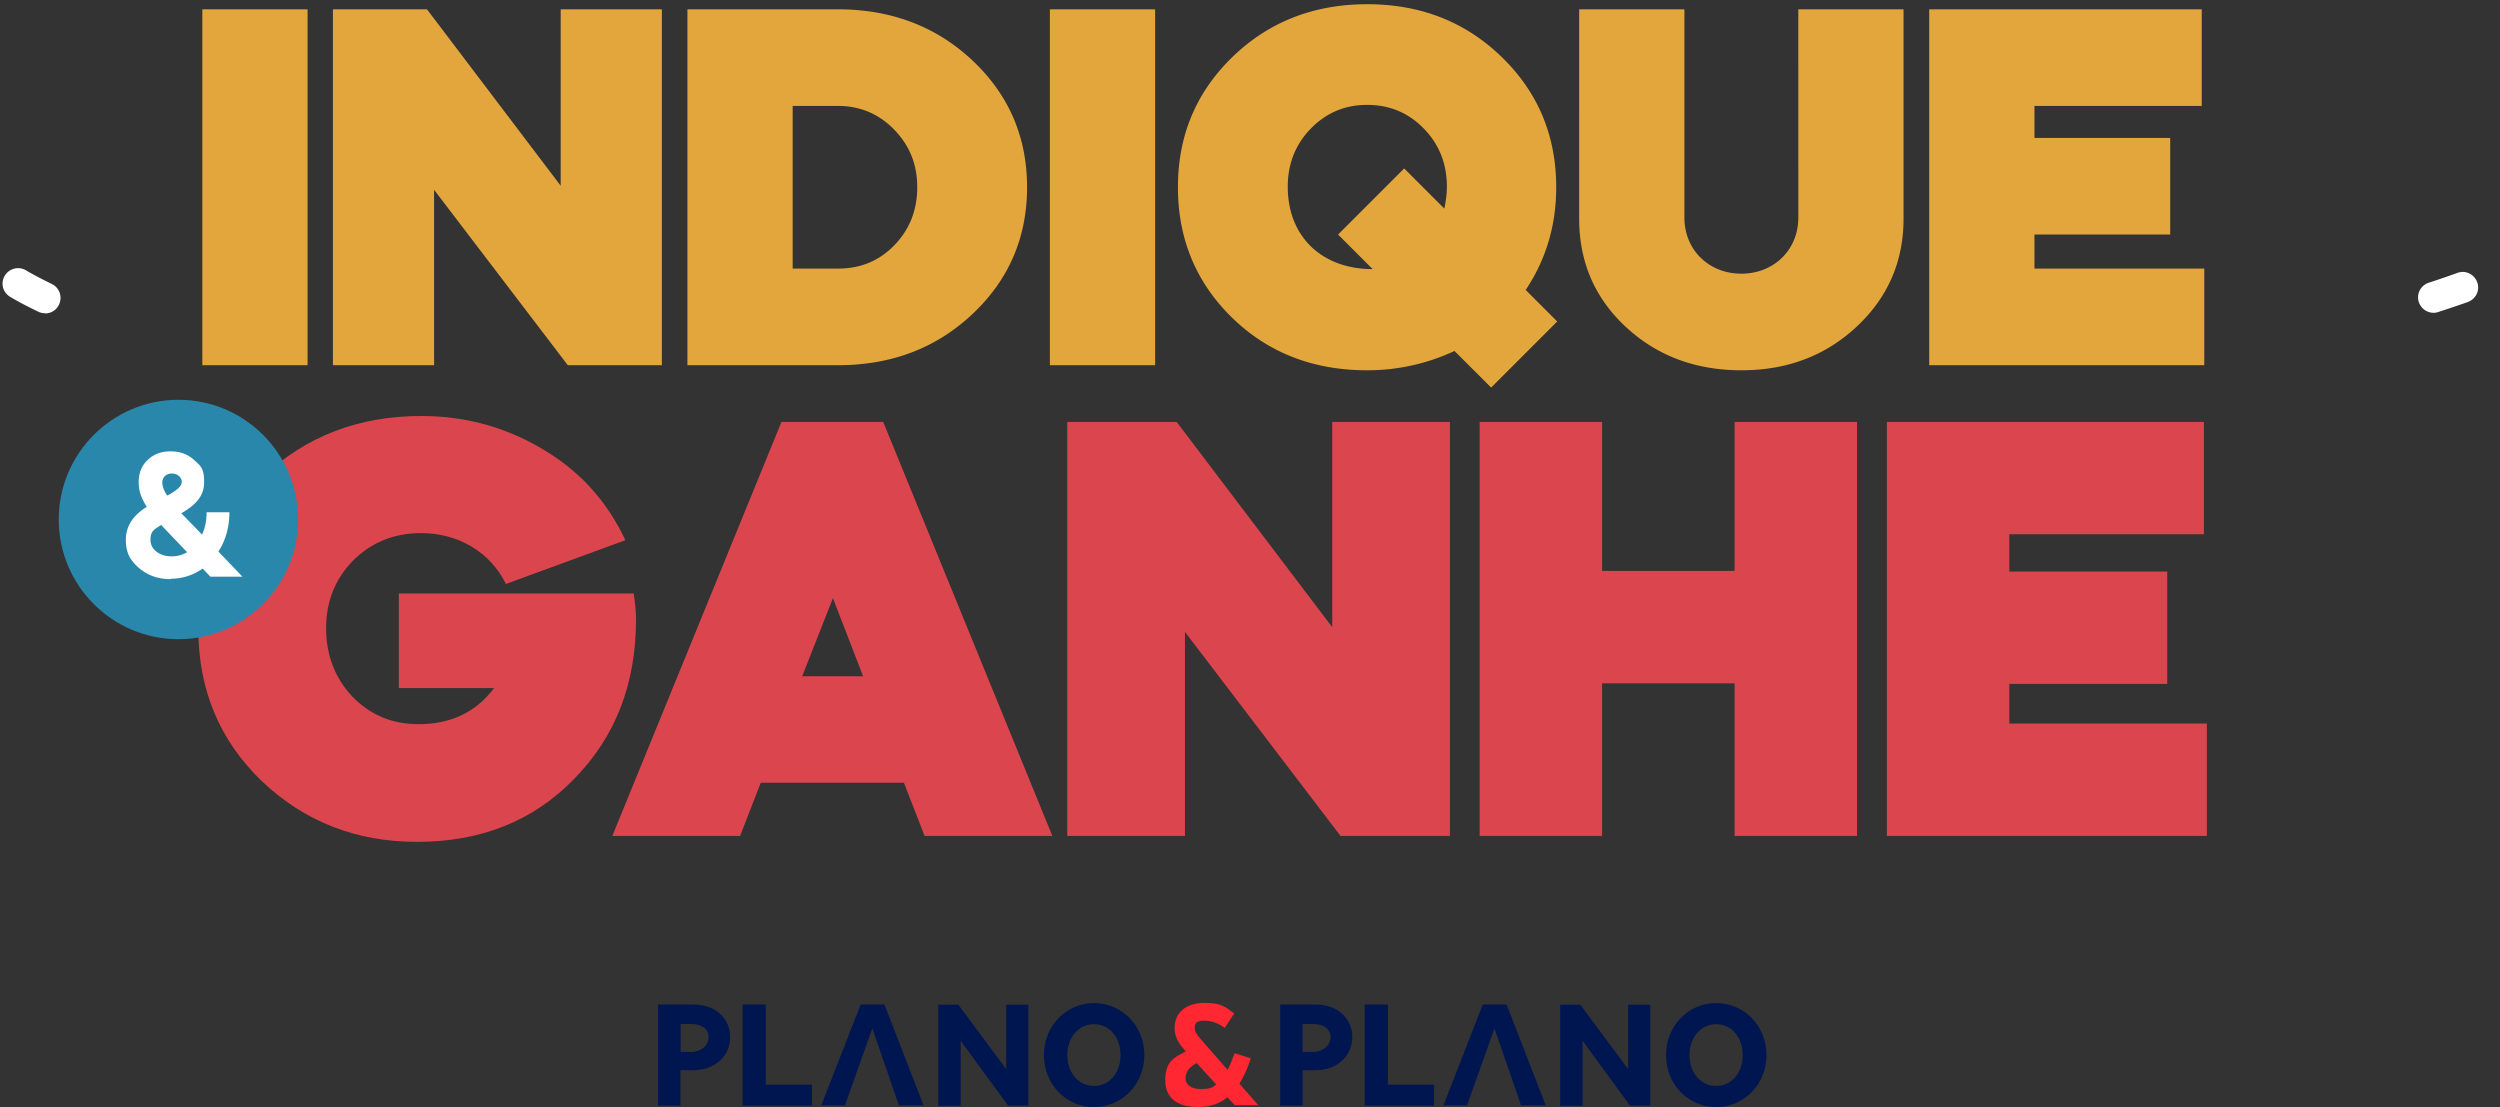
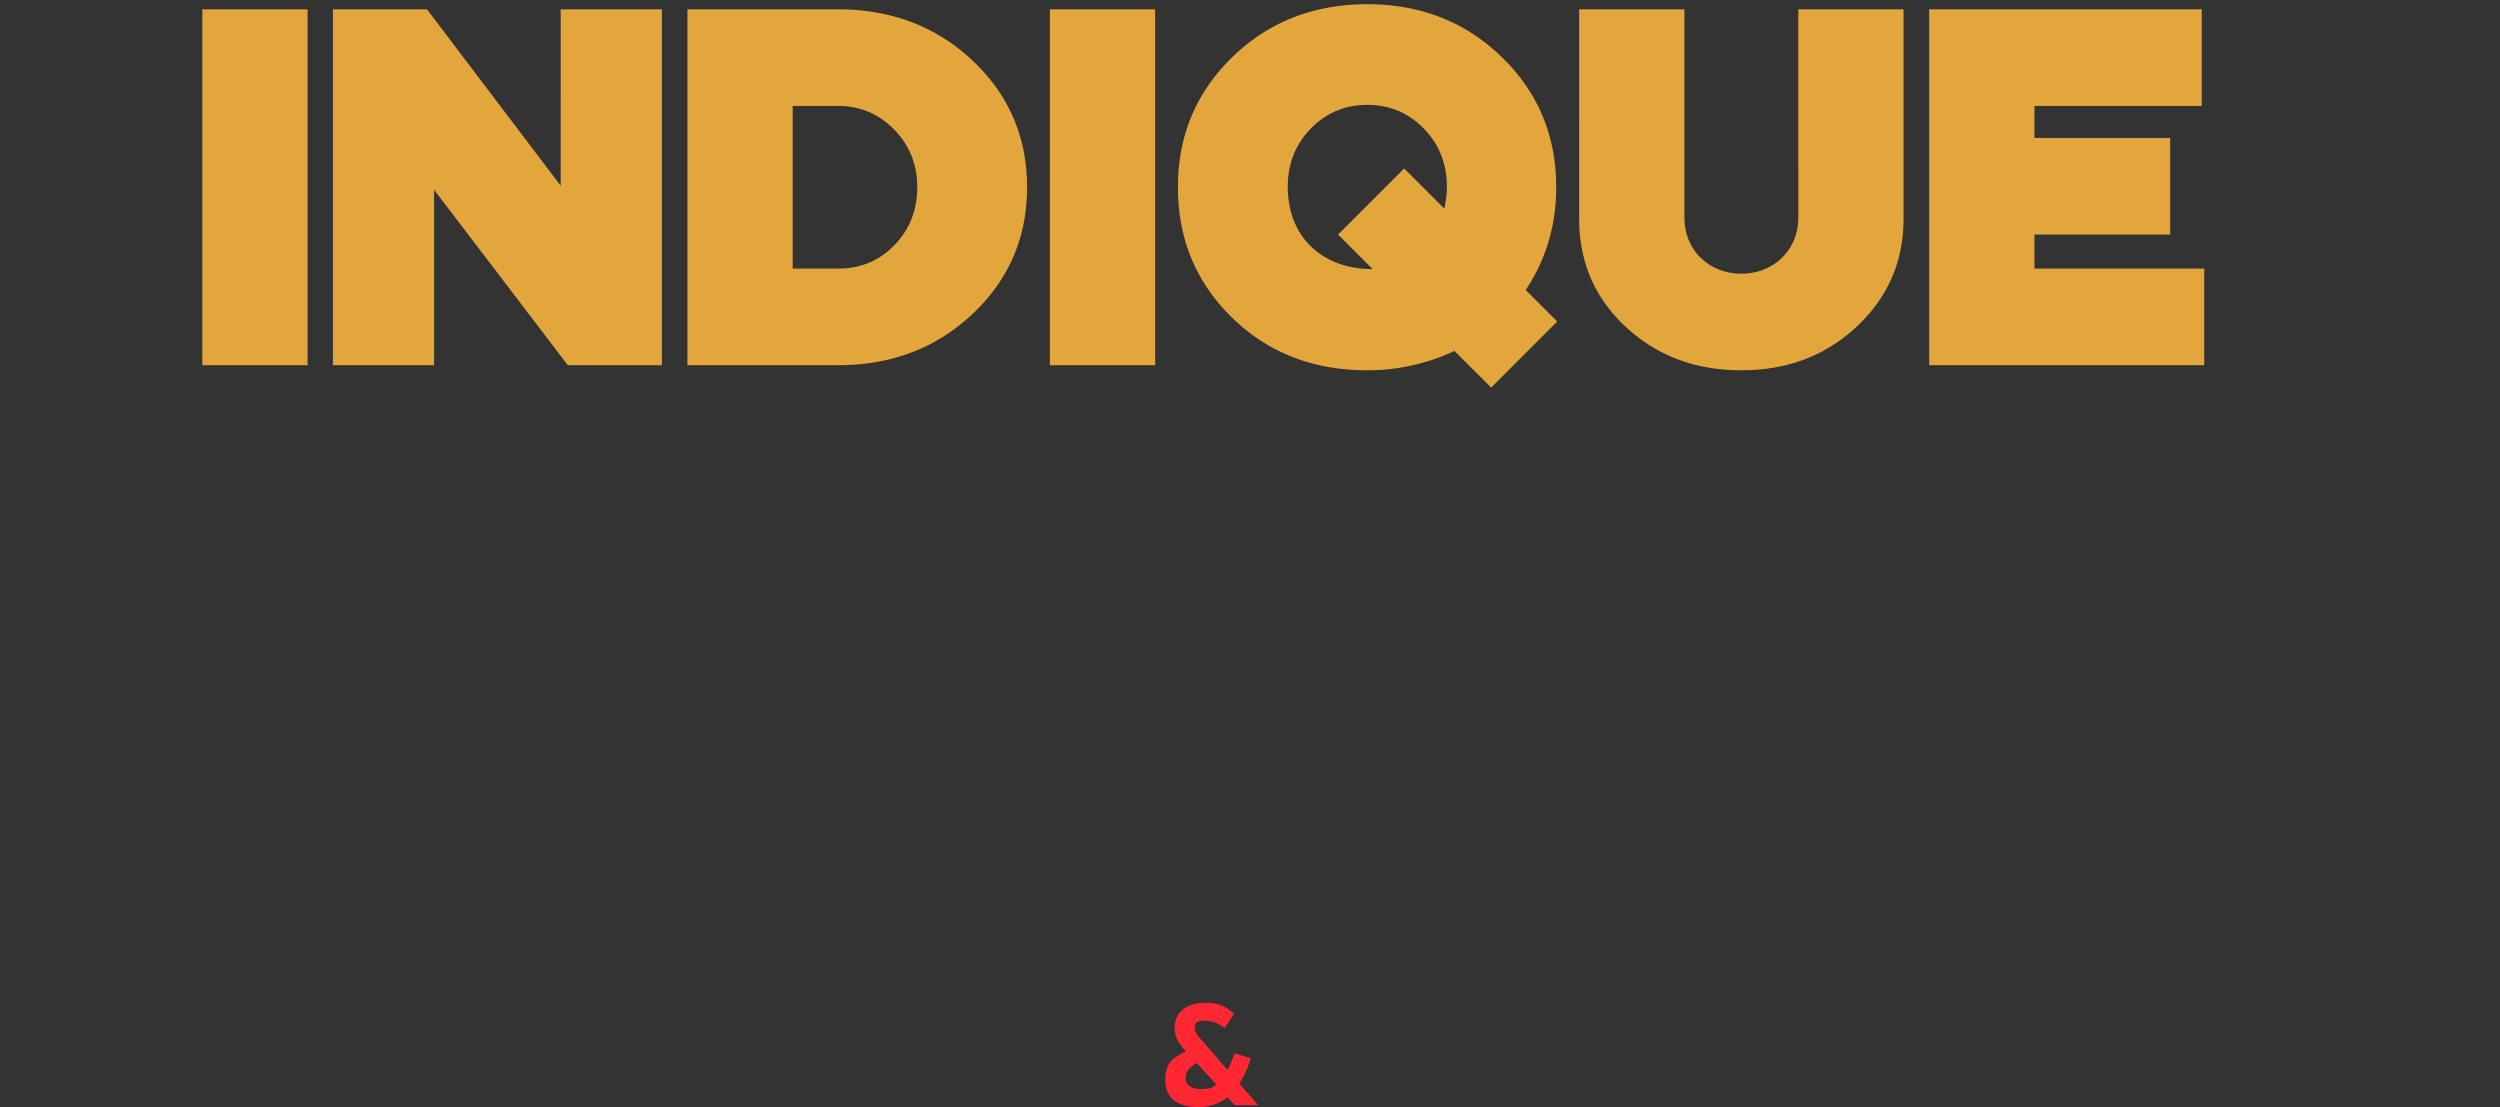
<svg xmlns="http://www.w3.org/2000/svg" width="341" height="151" fill="none">
  <rect width="100%" height="100%" fill="#333333" stroke="none" />
  <path fill="#E3A63D" d="M41.953 49.814H27.598V1.269h14.355v48.545Zm17.257 0h-13.8V1.269h12.83l18.238 24.064V1.27h13.8v48.545H77.45L59.21 25.888v23.926Zm55.083 0H93.765V1.269h20.528c7.281 0 13.454 2.358 18.377 7.004 4.924 4.646 7.421 10.403 7.421 17.268 0 6.866-2.497 12.622-7.421 17.268-4.923 4.647-11.026 7.005-18.377 7.005Zm0-35.369h-6.173v22.192h6.173c3.051 0 5.617-1.04 7.697-3.19 2.081-2.15 3.121-4.785 3.121-7.906 0-3.12-1.04-5.686-3.121-7.836-2.08-2.15-4.646-3.26-7.697-3.26Zm43.267 35.369h-14.356V1.269h14.356v48.545Zm28.907.693c-7.282 0-13.454-2.357-18.378-7.143-4.923-4.785-7.42-10.749-7.42-17.823 0-7.073 2.497-12.968 7.42-17.753 4.924-4.786 11.096-7.213 18.378-7.213 7.351 0 13.454 2.427 18.378 7.213 4.924 4.785 7.421 10.68 7.421 17.753 0 5.202-1.387 9.848-4.161 14.01l4.299 4.299-9.015 9.015-4.994-4.993a27.997 27.997 0 0 1-11.928 2.635Zm-10.818-25.035c0 6.866 4.715 11.235 11.581 11.235l-4.716-4.716 9.016-9.016 5.478 5.479c.209-1.04.347-2.08.347-2.982 0-3.12-1.04-5.756-3.121-7.906-2.08-2.15-4.646-3.26-7.767-3.26-3.051 0-5.617 1.11-7.698 3.26-2.08 2.15-3.12 4.785-3.12 7.906Zm69.64 4.23V1.27h14.355v28.57c0 5.825-2.15 10.75-6.38 14.702-4.23 3.953-9.432 5.964-15.743 5.964-6.31 0-11.581-2.01-15.811-5.964-4.231-3.953-6.311-8.877-6.311-14.702V1.269h14.355v28.433c0 4.37 3.329 7.629 7.767 7.629 4.439 0 7.768-3.26 7.768-7.629Zm17.856-28.433h37.172v13.176H277.5v4.37h18.517V31.99H277.5v4.646h23.163v13.177h-37.518V1.269Z" />
-   <path fill="#DB454D" d="M57.47 56.742c6.05 0 11.536 1.533 16.538 4.518 5.083 2.985 8.794 7.1 11.295 12.424l-16.297 5.97c-2.178-4.437-6.615-6.938-11.537-6.938-3.792 0-6.857 1.29-9.358 3.792-2.42 2.5-3.63 5.567-3.63 9.197 0 3.63 1.21 6.777 3.549 9.278 2.42 2.501 5.405 3.792 9.036 3.792 4.437 0 7.826-1.614 10.327-4.921h-12.99V80.945h32.03c.242 1.533.322 2.663.322 3.55 0 8.794-2.823 16.055-8.47 21.783-5.568 5.728-12.748 8.552-21.38 8.552-8.31 0-15.33-2.743-21.138-8.229-5.809-5.567-8.713-12.505-8.713-20.815s2.904-15.248 8.794-20.734c5.89-5.567 13.07-8.31 21.621-8.31Zm60.257 35.498-4.115-10.65-4.195 10.65h8.31Zm25.817 21.783h-17.427l-2.824-7.261h-19.524l-2.823 7.261H83.519l23.074-56.474h13.877l23.074 56.474Zm18.083 0h-16.055V57.549h14.925l21.219 27.995V57.549h16.055v56.474h-14.926l-21.218-27.834v27.834Zm56.899 0h-16.7V57.549h16.7v20.33h18.072V57.55h16.7v56.474h-16.7V93.208h-18.072v20.815Zm38.845-56.475h43.243v15.33h-26.543v5.082h21.541v15.329h-21.541v5.405h26.947v15.329h-43.647V57.549Z" />
-   <path fill="#fff" d="M6.147 42.724a2.01 2.01 0 0 1-.904-.198c-2.599-1.243-3.842-2.034-3.898-2.062-.99-.622-1.3-1.893-.678-2.882a2.111 2.111 0 0 1 2.88-.706s1.16.706 3.532 1.865c1.045.508 1.469 1.78.96 2.824a2.072 2.072 0 0 1-1.892 1.187m325.791-.085a2.148 2.148 0 0 1-2.006-1.44 2.097 2.097 0 0 1 1.328-2.656 127.27 127.27 0 0 0 3.954-1.356c1.102-.395 2.289.198 2.684 1.3.396 1.101-.198 2.288-1.299 2.683-1.272.452-2.628.904-4.012 1.356a1.854 1.854 0 0 1-.649.113Z" />
-   <path fill="#2987AB" d="M40.667 70.859c0-9.011-7.316-16.328-16.328-16.328-9.01 0-16.327 7.317-16.327 16.328s7.316 16.328 16.327 16.328c9.012 0 16.328-7.317 16.328-16.328Z" />
-   <path fill="#fff" d="M22.814 67.61c-.452-.678-.678-1.271-.678-1.78 0-.734.537-1.242 1.3-1.242.762 0 1.355.508 1.355 1.13 0 .62-.678 1.186-2.006 1.892m2.74 7.712a4.169 4.169 0 0 1-2.118.565c-1.667 0-2.881-.96-2.881-2.232 0-1.27.508-1.412 1.469-2.062.226.283.423.48.536.593l2.995 3.136Zm-2.231 3.616c1.61 0 3.05-.48 4.35-1.384l1.046 1.101h4.378l-3.277-3.418c.989-1.553 1.497-3.333 1.497-5.367h-3.107c0 1.13-.198 2.119-.622 3.05l-2.824-2.909c1.977-1.158 3.107-2.344 3.107-4.237 0-1.893-.452-2.203-1.328-2.994-.875-.82-1.949-1.215-3.248-1.215-1.3 0-2.317.395-3.136 1.186-.819.763-1.214 1.78-1.214 3.023s.367 2.175 1.101 3.362c-1.92 1.186-2.853 2.683-2.853 4.463 0 1.78.565 2.796 1.752 3.842 1.158 1.017 2.627 1.553 4.35 1.553" />
-   <path fill="#001651" d="M89.763 137.017h4.858c2.91 0 4.972 1.864 4.972 4.435 0 2.571-2.062 4.52-4.972 4.52h-1.807v4.83h-3.051v-13.785Zm4.491 6.469c1.356 0 2.401-.876 2.401-2.034s-1.017-1.78-2.373-1.78h-1.44v3.814h1.412Zm7.062-6.469h3.136v10.932h6.299v2.853h-9.463v-13.785h.028Zm17.684 3.22-3.757 10.537h-3.221l5.368-13.757h3.248l5.339 13.757h-3.361l-3.644-10.537H119Zm21.3 10.565h-2.797l-6.469-8.841v8.87h-3.051v-13.786h2.741l6.525 8.786v-8.786h3.023v13.786l.028-.029Zm8.926-13.983c3.842 0 6.864 3.136 6.864 7.091s-3.022 7.09-6.864 7.09-6.836-3.107-6.836-7.09c0-3.983 3.022-7.091 6.836-7.091Zm0 11.3c2.147 0 3.616-1.836 3.616-4.209 0-2.373-1.469-4.209-3.616-4.209-2.147 0-3.644 1.864-3.644 4.209 0 2.344 1.469 4.209 3.644 4.209Zm25.395-11.102h4.859c2.909 0 4.972 1.864 4.972 4.435 0 2.571-2.063 4.52-4.972 4.52h-1.808v4.83h-3.051v-13.785Zm4.463 6.469c1.356 0 2.401-.876 2.401-2.034s-1.016-1.78-2.372-1.78h-1.441v3.814h1.412Zm7.091-6.469h3.135v10.932h6.3v2.853h-9.464v-13.785h.029Zm17.684 3.22-3.757 10.537h-3.22l5.367-13.757h3.249l5.339 13.757h-3.362l-3.644-10.537h.028Zm21.271 10.565h-2.797l-6.469-8.841v8.87h-3.051v-13.786h2.741l6.525 8.786v-8.786h3.023v13.786l.028-.029Zm8.955-13.983c3.842 0 6.865 3.136 6.865 7.091s-3.023 7.09-6.865 7.09-6.836-3.107-6.836-7.09c0-3.983 3.023-7.091 6.836-7.091Zm0 11.3c2.147 0 3.616-1.836 3.616-4.209 0-2.373-1.469-4.209-3.616-4.209-2.147 0-3.644 1.864-3.644 4.209 0 2.344 1.469 4.209 3.644 4.209Z" />
  <path fill="#FF2732" d="m168.463 150.774-1.045-1.102c-1.074.876-2.373 1.328-3.983 1.328-2.797 0-4.492-1.186-4.492-3.644s1.074-3.079 2.797-3.955l-.339-.395c-.734-.82-1.186-1.695-1.186-2.797 0-2.232 1.751-3.418 4.067-3.418 2.317 0 2.769.508 4.068 1.441l-1.299 1.977c-.904-.678-1.865-.989-2.825-.989-.961 0-1.271.339-1.271.904s.282.989.734 1.498l3.757 4.322c.311-.622.622-1.385.961-2.289l2.203.707c-.424 1.327-.932 2.486-1.554 3.446l2.571 2.938h-3.136l-.028.028Zm-5.254-5.763c-1.074.565-1.497 1.272-1.497 2.091 0 .819.706 1.44 2.062 1.44 1.356 0 1.554-.197 2.119-.621l-2.684-2.938v.028Z" />
</svg>